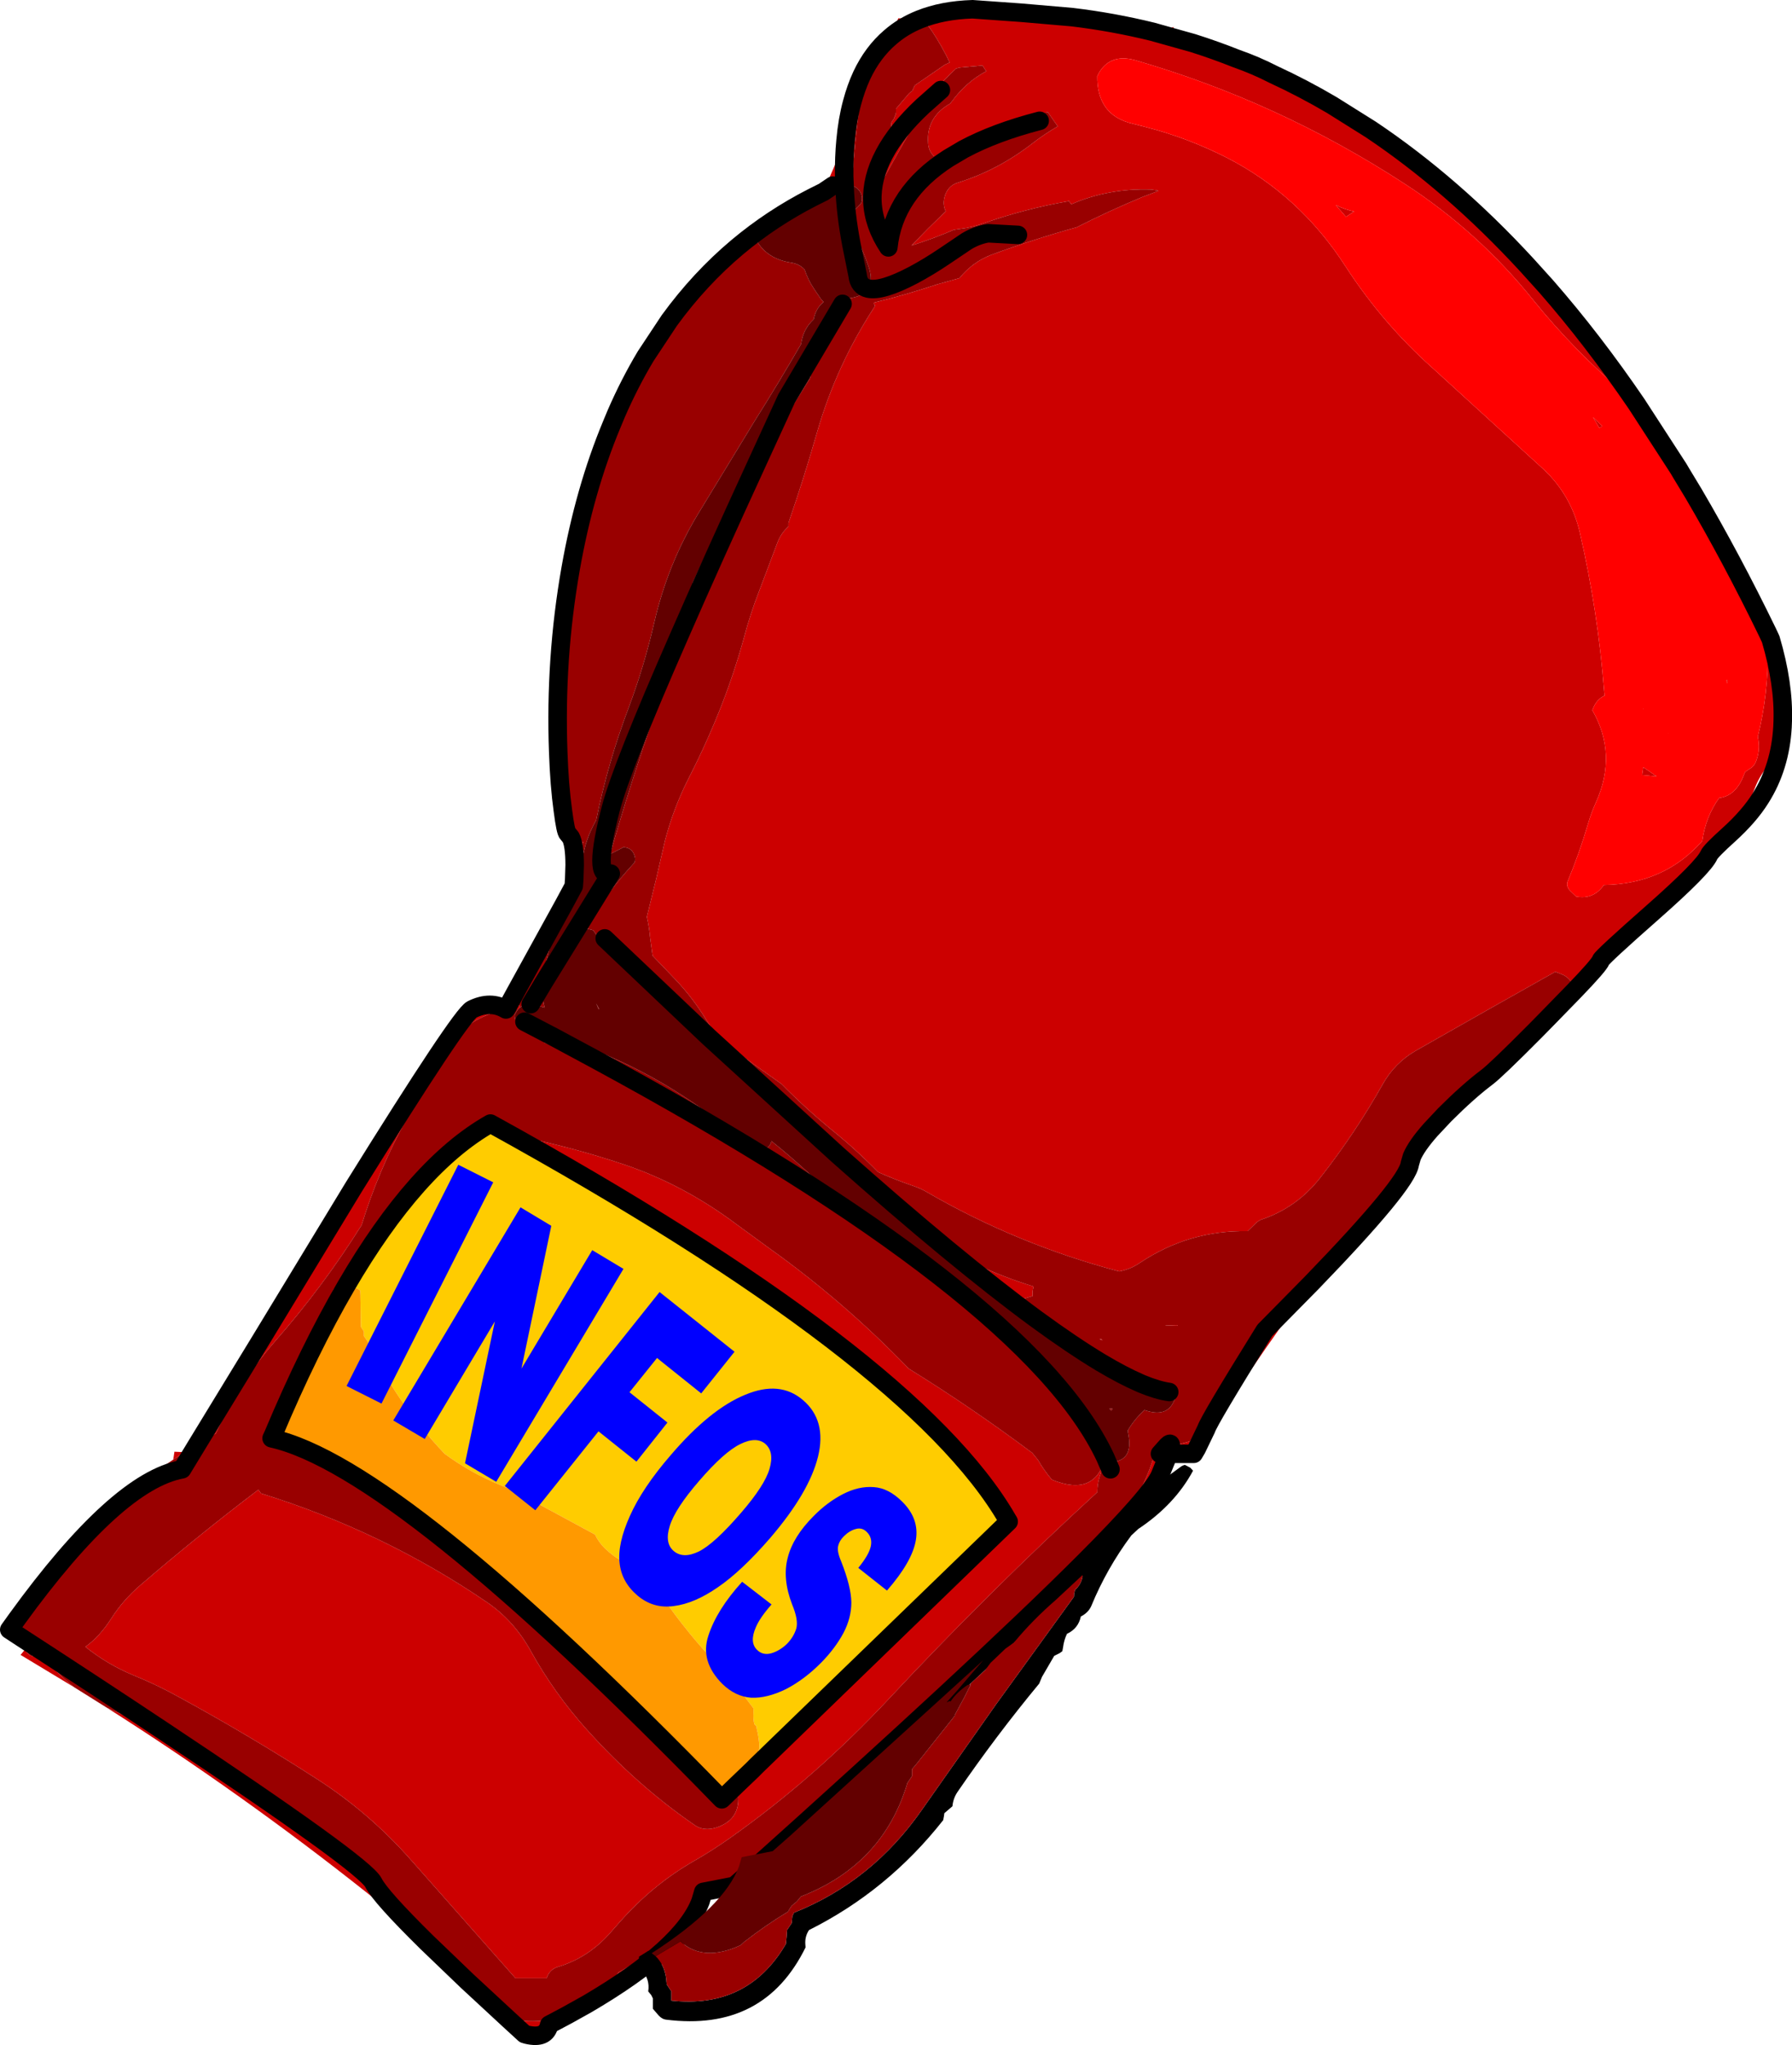
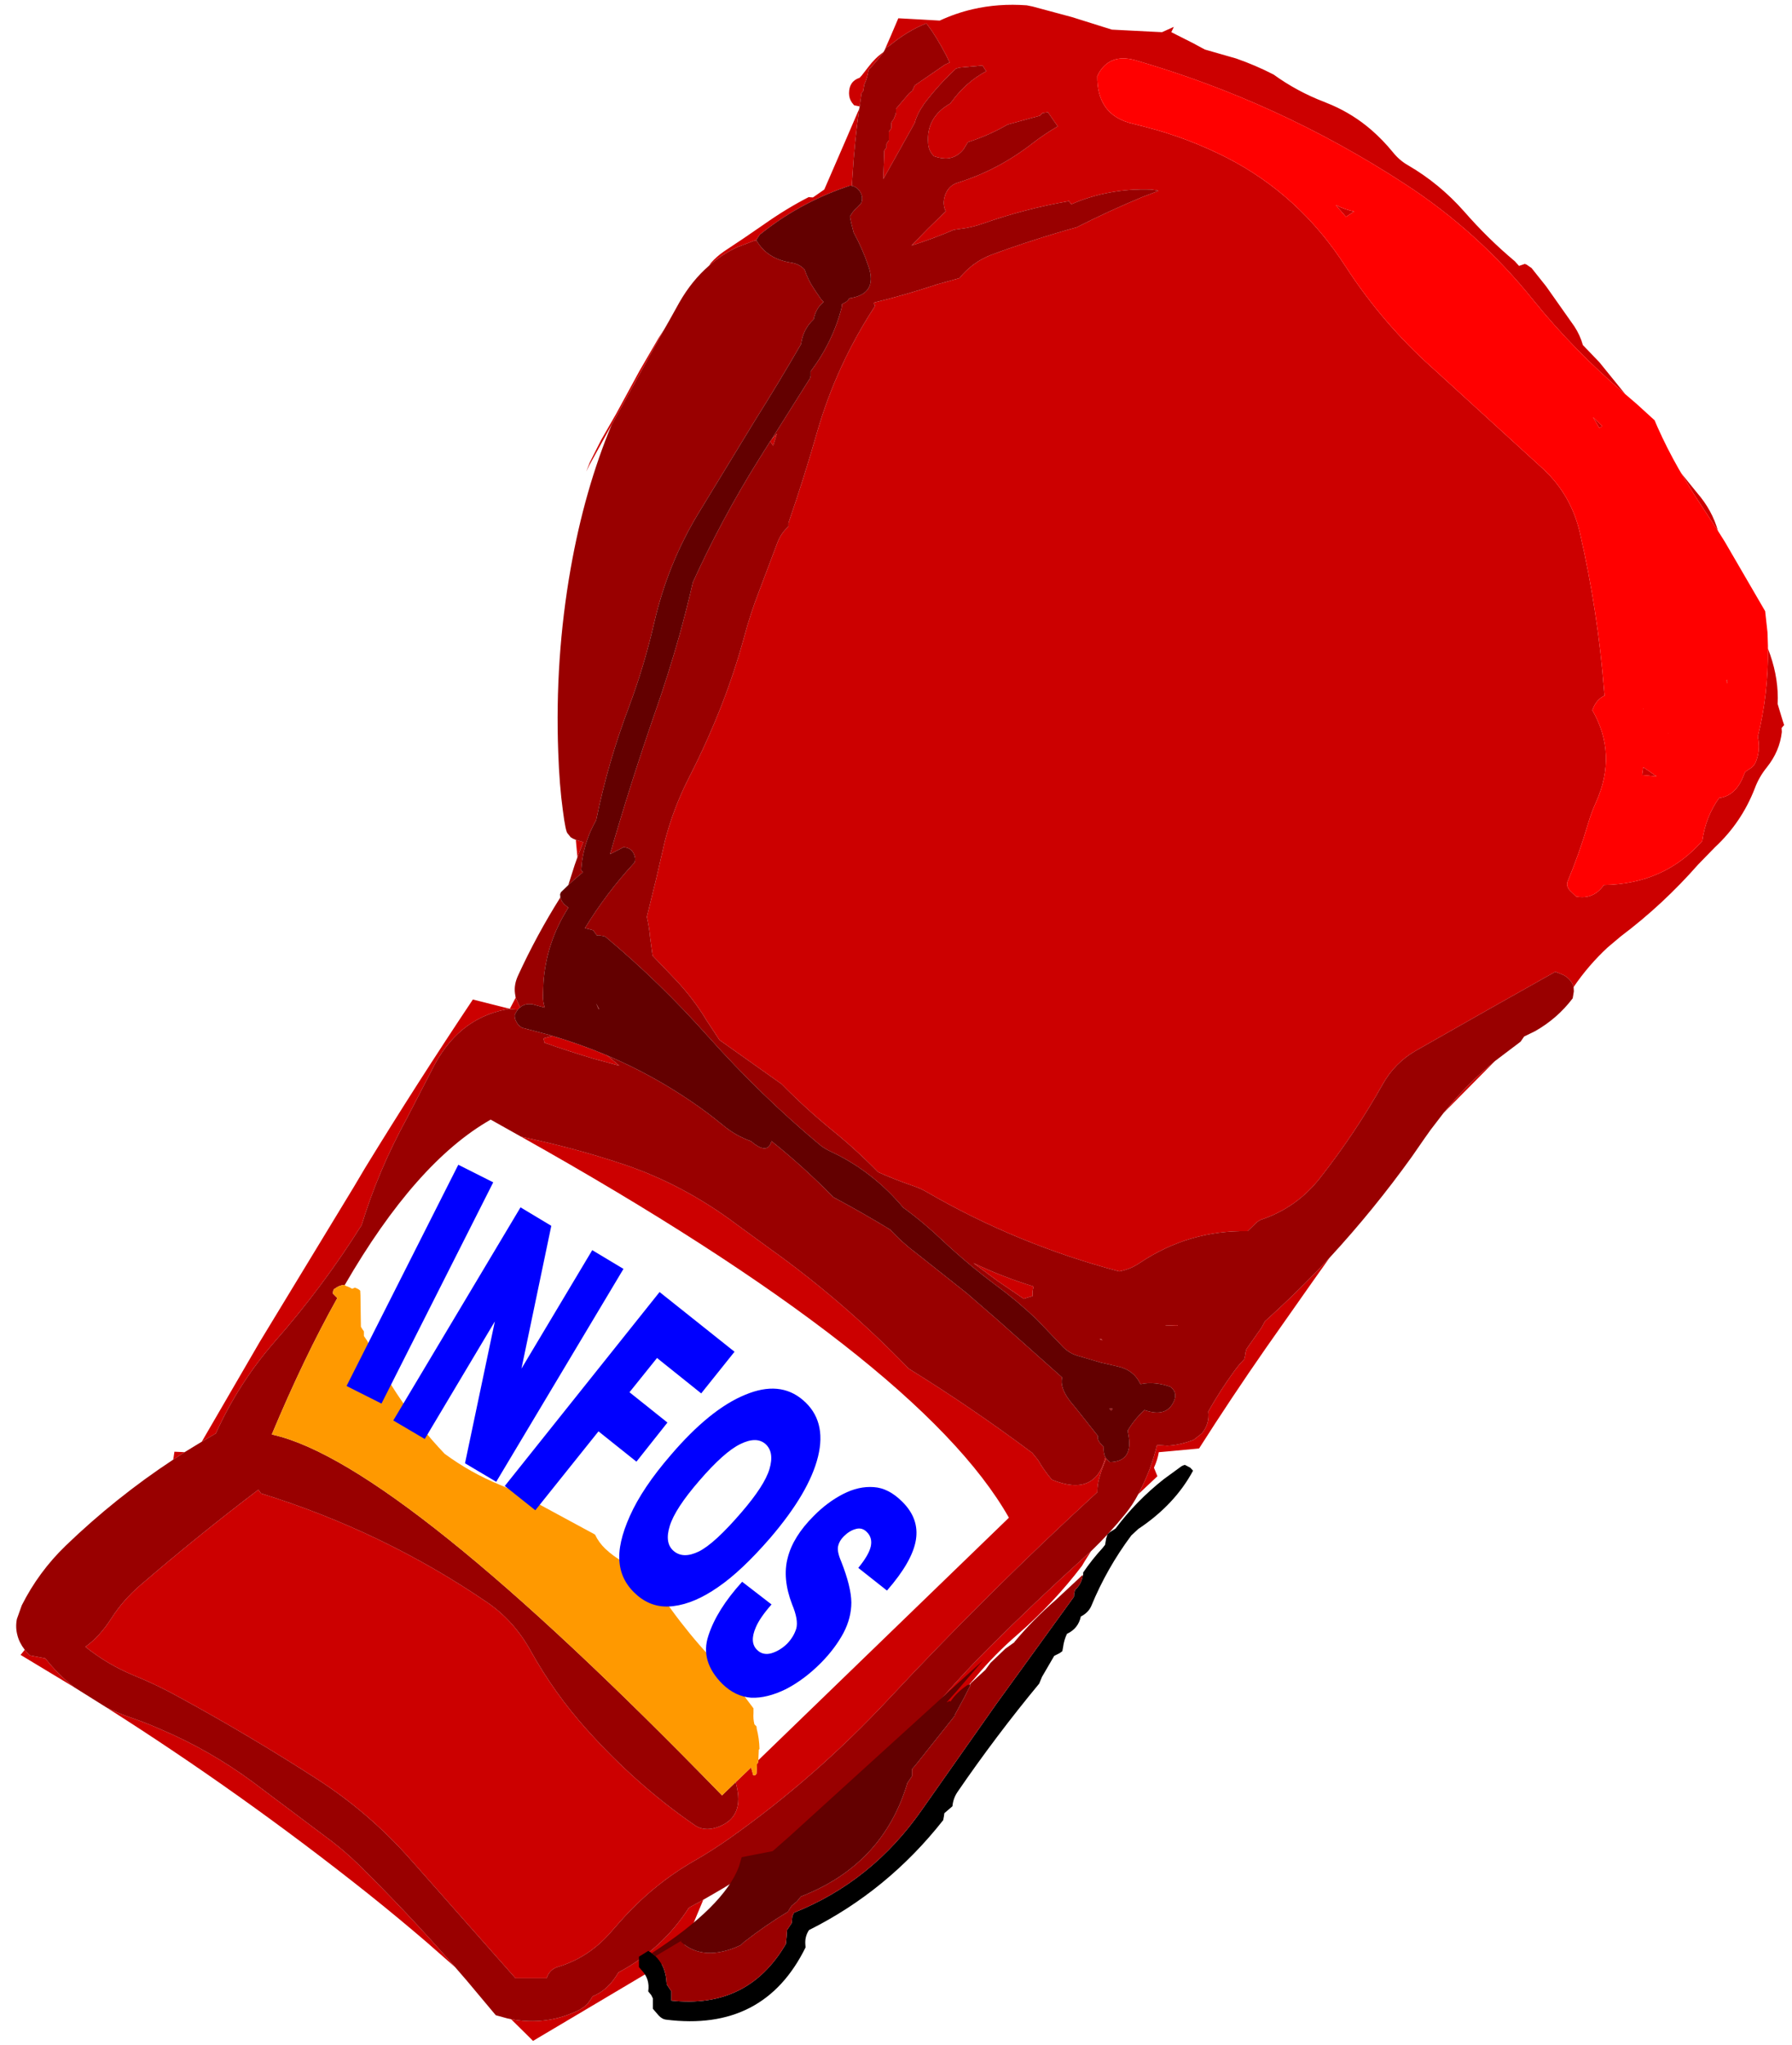
<svg xmlns="http://www.w3.org/2000/svg" height="441.85px" width="387.3px">
  <g transform="matrix(1.0, 0.0, 0.0, 1.0, 193.8, 221.0)">
    <path d="M-2.7 -187.7 L-2.7 -188.4 -2.5 -188.75 -2.2 -189.15 -2.2 -189.55 -2.2 -189.9 -2.0 -190.25 -1.7 -190.65 -1.7 -191.45 -1.7 -192.2 -1.7 -192.55 -1.4 -192.95 -1.15 -193.35 -1.15 -193.7 -1.15 -194.1 -1.15 -194.45 -1.0 -194.8 -0.65 -195.25 -0.4 -195.9 Q-0.1 -196.45 -0.15 -197.1 L-0.15 -197.5 2.65 -200.8 3.4 -201.4 3.55 -201.8 3.75 -202.2 3.9 -202.55 10.45 -207.05 11.45 -207.5 Q9.8 -211.0 7.55 -214.4 L6.4 -215.95 Q2.35 -214.35 -1.6 -211.1 L-2.2 -210.75 -2.7 -210.0 -1.4 -212.95 0.35 -217.05 4.95 -216.8 9.3 -216.55 Q12.75 -218.15 16.4 -219.0 22.0 -220.3 28.1 -219.85 L29.35 -219.6 37.9 -217.3 26.9 -218.25 16.4 -219.0 26.9 -218.25 37.9 -217.3 46.5 -214.6 55.25 -214.15 57.35 -214.05 59.9 -215.2 59.35 -214.05 64.0 -211.7 55.25 -214.15 64.0 -211.7 66.6 -210.3 73.4 -208.35 Q77.55 -206.9 81.45 -204.9 86.5 -201.25 92.35 -199.0 L94.05 -198.3 Q98.65 -196.3 102.5 -193.0 105.05 -190.8 107.25 -188.1 108.65 -186.35 110.5 -185.3 117.3 -181.35 122.65 -175.3 127.75 -169.45 133.6 -164.55 L134.5 -163.55 135.8 -164.0 135.8 -163.95 136.1 -163.85 137.2 -163.1 140.35 -159.15 146.45 -150.5 Q147.7 -148.6 148.3 -146.45 L151.9 -142.7 157.45 -135.85 Q146.4 -145.25 137.6 -156.15 125.7 -170.95 109.85 -181.25 82.45 -199.1 51.35 -208.05 46.15 -209.4 43.7 -205.25 L43.35 -204.55 Q43.3 -200.6 45.0 -198.05 46.9 -195.2 51.1 -194.25 L53.65 -193.6 Q63.0 -191.2 71.5 -186.85 87.1 -178.8 97.0 -163.45 105.05 -151.05 115.85 -141.45 L139.75 -119.65 Q145.8 -114.0 147.65 -105.9 151.55 -89.0 152.9 -71.6 L153.0 -70.7 Q151.5 -70.05 150.65 -68.3 L150.35 -67.55 Q155.8 -58.05 151.15 -47.7 150.1 -45.4 149.35 -42.8 147.5 -36.55 145.0 -30.55 144.65 -29.6 145.45 -28.65 L146.85 -27.3 Q150.6 -26.6 152.85 -29.8 165.95 -30.0 174.1 -39.3 174.85 -44.55 177.75 -48.6 181.45 -49.05 183.15 -53.7 L183.4 -54.25 184.6 -55.05 Q185.4 -55.55 185.8 -56.7 186.7 -59.2 186.1 -61.8 188.4 -71.0 188.3 -80.9 L188.8 -79.5 Q190.65 -74.15 190.4 -68.9 L191.5 -65.25 191.8 -64.35 191.45 -63.95 191.25 -63.7 191.3 -62.85 Q190.85 -58.7 188.05 -55.2 186.35 -53.1 185.45 -50.65 182.6 -43.3 176.85 -37.95 L173.2 -34.2 Q165.6 -25.55 156.5 -18.7 L153.65 -16.3 Q149.5 -12.45 146.3 -7.75 145.9 -9.3 144.2 -10.3 L142.35 -11.05 Q127.65 -2.8 112.3 5.95 107.65 8.6 105.05 13.25 99.15 23.75 91.55 33.45 86.45 39.95 78.8 42.5 78.25 42.7 77.65 43.25 L75.85 45.0 Q63.2 44.75 52.55 51.85 50.6 53.2 48.1 53.7 26.0 47.85 6.6 36.6 5.25 35.8 3.65 35.25 -0.3 33.9 -4.0 32.25 -8.65 27.5 -13.75 23.35 -19.65 18.55 -24.9 13.2 L-38.3 3.7 -41.1 -0.55 Q-44.0 -5.35 -47.95 -9.5 L-52.75 -14.5 -52.8 -14.8 -53.3 -18.5 Q-53.5 -20.75 -54.0 -22.9 L-52.0 -31.05 -50.1 -39.3 Q-48.25 -46.45 -44.85 -53.1 -40.8 -61.0 -37.65 -69.15 -34.95 -76.15 -32.95 -83.45 -31.6 -88.5 -29.75 -93.25 L-25.8 -103.7 Q-25.05 -105.75 -23.4 -107.25 L-23.4 -107.6 -23.4 -108.0 Q-20.0 -117.85 -17.2 -127.65 -13.05 -142.05 -4.8 -154.7 L-4.7 -155.0 -5.0 -155.6 Q1.8 -157.25 8.7 -159.55 L13.35 -160.85 13.55 -160.9 Q16.4 -164.4 20.45 -165.95 29.55 -169.3 38.9 -171.9 45.8 -175.4 53.0 -178.4 L56.55 -179.75 56.35 -179.85 54.95 -180.05 Q45.7 -180.35 37.7 -176.85 L37.25 -177.55 Q27.7 -175.9 18.5 -172.65 16.2 -171.85 13.75 -171.55 L12.35 -171.35 Q7.95 -169.45 3.2 -167.95 L6.7 -171.55 10.6 -175.35 Q9.95 -176.7 10.3 -178.25 10.9 -180.85 13.25 -181.55 21.9 -184.25 29.3 -190.0 31.95 -192.05 34.8 -193.7 L32.75 -196.65 32.7 -196.75 31.55 -196.6 31.2 -196.25 30.95 -196.0 24.0 -194.1 Q19.85 -191.7 15.4 -190.3 L14.45 -188.75 11.15 -186.8 14.45 -188.75 Q13.1 -187.05 11.15 -186.8 9.75 -186.65 8.05 -187.25 6.9 -188.4 6.8 -189.95 6.3 -195.65 11.6 -198.65 L11.85 -199.0 Q15.05 -203.35 19.35 -205.6 L18.55 -206.85 13.65 -206.4 12.85 -206.2 Q9.1 -202.75 5.95 -198.6 L5.6 -198.05 Q0.0 -192.8 -2.7 -187.7 0.0 -192.8 5.6 -198.05 4.4 -196.35 3.9 -194.45 L-2.9 -182.3 -2.7 -187.7 M-2.85 -209.75 Q-4.15 -207.95 -5.8 -206.2 L-6.1 -205.85 Q-6.3 -204.25 -7.0 -202.75 L-7.25 -201.3 -7.6 -200.9 -8.0 -198.0 -9.2 -198.25 -9.65 -198.8 Q-10.3 -199.7 -10.3 -200.85 -10.3 -203.45 -8.0 -204.2 L-7.55 -204.7 -6.15 -206.5 Q-4.7 -208.45 -2.85 -209.75 M-8.1 -197.5 Q-9.1 -190.4 -9.55 -183.1 L-9.7 -180.85 -10.1 -180.9 -11.25 -180.5 -11.35 -182.9 Q-11.4 -187.0 -11.05 -190.65 -11.4 -187.0 -11.35 -182.9 L-11.25 -180.5 Q-21.35 -176.95 -29.6 -170.3 L-30.35 -169.15 -30.3 -169.05 -30.65 -169.05 -34.45 -167.6 Q-27.0 -173.85 -18.2 -178.35 -27.0 -173.85 -34.45 -167.6 -37.8 -166.05 -40.55 -163.6 L-40.15 -164.2 Q-38.9 -165.6 -37.3 -166.7 -32.95 -169.55 -28.65 -172.55 -23.75 -176.0 -18.95 -178.45 L-18.95 -178.4 -18.2 -178.35 -18.1 -178.35 -17.8 -178.55 -15.65 -180.05 -11.05 -190.65 -8.1 -197.5 M-1.4 -212.95 Q1.35 -215.35 4.95 -216.8 1.35 -215.35 -1.4 -212.95 M169.6 -118.7 L173.0 -114.5 Q176.25 -110.75 177.5 -106.3 L174.0 -111.65 172.2 -114.4 169.45 -118.95 169.6 -118.7 172.2 -114.4 169.6 -118.7 M89.75 56.1 L79.8 70.25 Q72.35 80.95 65.35 91.95 L64.85 92.0 66.9 87.75 Q67.55 85.75 79.55 66.45 L89.75 56.1 79.55 66.45 Q67.55 85.75 66.9 87.75 L64.85 92.0 58.95 92.55 59.25 91.3 58.95 92.55 57.25 92.7 56.65 92.75 Q56.35 94.5 55.6 96.1 L56.35 97.95 52.2 101.85 52.35 101.55 Q55.05 96.4 56.25 91.2 L58.45 91.35 57.25 92.7 58.45 91.35 59.25 91.3 Q61.5 91.1 64.15 90.1 L65.95 88.7 Q67.65 86.65 67.35 83.95 69.85 79.5 72.8 75.45 73.8 74.0 75.1 72.7 L75.3 71.9 75.4 71.2 75.6 70.45 78.8 65.9 79.6 64.45 Q86.9 57.9 93.55 50.75 L89.75 56.1 M40.55 116.45 L40.05 117.3 Q33.9 125.4 26.0 132.25 21.15 136.45 17.15 141.25 11.3 148.25 4.2 153.9 L-0.55 157.55 7.65 148.4 10.4 145.2 Q29.3 127.7 40.55 116.45 29.3 127.7 10.4 145.2 15.15 139.75 20.2 134.75 29.95 125.05 40.55 115.45 L42.0 114.15 40.55 116.45 M-41.8 189.45 L-46.6 200.95 -78.6 219.95 -79.95 218.6 Q-75.75 219.6 -75.1 216.45 L-71.15 214.35 -75.1 216.45 Q-75.75 219.6 -79.95 218.6 L-83.35 215.25 Q-77.05 216.45 -71.15 214.35 L-69.2 213.55 Q-67.85 212.95 -66.85 211.95 L-65.9 210.65 -65.8 210.35 Q-62.35 209.0 -60.15 205.15 -50.7 200.15 -44.9 191.15 L-42.4 189.8 -41.8 189.45 M-101.55 198.65 Q-107.85 193.25 -114.3 188.1 -141.55 166.45 -170.8 147.9 -168.3 149.15 -165.5 150.1 -162.15 151.25 -158.9 152.7 -148.45 157.15 -139.1 164.05 L-121.85 177.0 Q-119.1 179.15 -116.55 181.6 -105.55 192.4 -95.4 204.05 L-101.55 198.65 Q-111.6 188.75 -113.1 185.75 -115.15 181.75 -158.9 152.7 -115.15 181.75 -113.1 185.75 -111.6 188.75 -101.55 198.65 M-177.75 143.55 L-189.35 136.55 -188.45 135.45 -187.4 136.65 -184.0 137.3 Q-181.25 140.8 -177.75 143.55 M-156.35 94.35 L-156.1 92.65 -153.9 92.75 -156.35 94.35 M-137.65 68.9 L-117.3 35.4 -114.9 31.35 Q-103.6 12.9 -91.6 -5.05 L-84.25 -3.2 -83.6 -3.05 -82.35 -5.45 -81.4 -3.35 -81.9 -2.85 -83.65 -2.95 -83.65 -3.05 -84.45 -2.9 -84.25 -3.2 -84.45 -2.9 Q-87.8 -4.9 -91.8 -2.9 -94.25 -1.65 -117.3 35.4 -94.25 -1.65 -91.8 -2.9 -87.8 -4.9 -84.45 -2.9 -95.1 -0.85 -100.55 10.35 L-105.85 20.6 Q-112.0 31.8 -115.65 43.7 -123.95 56.95 -134.4 68.85 -142.25 77.85 -147.15 88.7 L-150.2 90.5 -137.65 68.9 M-61.6 -129.25 L-66.4 -120.55 -67.1 -119.1 -66.35 -121.05 -63.9 -125.9 -60.6 -131.65 -55.6 -140.85 -51.5 -147.9 -50.15 -150.0 -61.6 -129.25 -60.6 -131.65 -61.6 -129.25 M136.1 -163.85 L140.35 -159.15 136.1 -163.85 M94.05 -198.3 L102.5 -193.0 94.05 -198.3 M97.1 -174.15 L94.9 -176.7 Q96.65 -175.8 98.85 -175.3 L97.1 -174.15 M152.5 -128.9 L151.85 -128.55 150.5 -130.85 152.5 -128.9 M161.35 -55.25 L164.25 -53.25 161.1 -53.55 161.35 -55.25 M161.35 -67.8 L161.35 -67.95 161.4 -67.75 161.35 -67.8 M191.5 -65.25 L191.45 -63.95 191.5 -65.25 M129.3 8.25 L118.2 19.45 Q123.2 13.25 129.3 8.25 M166.8 -62.55 L166.85 -62.55 166.85 -62.5 166.8 -62.55 M179.55 -74.1 L179.45 -73.3 179.35 -74.05 179.55 -74.1 M-7.55 -204.7 Q-8.8 -202.0 -9.65 -198.8 -8.8 -202.0 -7.55 -204.7 M-27.05 -126.05 L-25.9 -127.3 -26.7 -124.7 -27.35 -125.65 -27.05 -126.05 M45.3 94.15 L45.25 94.25 Q44.4 96.15 43.8 98.25 43.35 99.75 43.35 101.4 19.95 122.85 -1.7 146.05 -17.6 163.1 -36.15 176.2 -39.9 178.85 -44.1 181.25 -52.8 186.3 -59.75 194.15 L-62.0 196.7 Q-66.7 202.0 -73.2 203.95 -75.05 204.5 -75.65 206.4 L-82.4 206.4 -104.9 180.95 Q-113.95 170.65 -125.4 163.3 -140.0 153.9 -155.05 145.7 -159.8 143.05 -164.85 141.0 -170.55 138.65 -175.35 134.8 -172.3 132.65 -169.7 128.6 -167.2 124.7 -163.55 121.55 -151.0 110.75 -137.95 100.85 L-137.4 101.65 Q-111.0 109.85 -88.5 125.2 -82.75 129.15 -79.2 135.5 -74.05 144.8 -66.95 152.7 -56.15 164.75 -43.55 173.4 -41.65 174.65 -39.15 173.9 -33.1 172.05 -34.5 165.35 L-34.65 164.7 -31.3 161.5 -34.65 164.7 -34.8 164.05 -31.45 160.85 -31.3 161.5 -31.05 162.35 -31.0 162.55 Q-30.5 162.65 -30.3 162.2 L-30.2 160.4 24.2 107.75 23.9 107.25 24.2 107.75 -30.2 160.4 -30.2 160.3 -30.2 160.1 -30.1 160.0 -30.0 159.9 -29.9 159.3 23.9 107.25 24.25 106.9 Q5.0 72.9 -81.15 24.6 -69.85 26.95 -59.2 30.5 -46.15 34.85 -34.5 43.6 L-27.45 48.75 Q-11.4 60.2 2.6 74.7 16.05 83.0 29.3 92.9 L30.55 94.45 Q31.85 96.7 33.55 98.7 42.9 102.5 45.1 93.9 L45.25 94.25 45.1 93.9 45.1 93.85 45.3 94.15 M-13.8 -180.9 L-15.8 -179.55 -17.8 -178.55 -15.8 -179.55 -13.8 -180.9 M-69.35 -39.55 L-69.2 -39.5 -67.75 -39.05 -69.0 -35.8 -69.35 -39.55 M-62.55 7.05 L-59.95 9.25 -65.3 7.8 -74.5 2.85 -65.3 7.8 Q-70.85 6.15 -76.1 4.3 L-76.35 3.35 -74.5 2.85 -74.45 2.8 Q-68.35 4.6 -62.55 7.05 M-42.4 189.8 Q-46.2 199.85 -66.85 211.95 -46.2 199.85 -42.4 189.8 M29.4 59.0 L27.45 59.6 21.8 55.75 16.6 51.9 Q22.9 54.9 29.6 56.95 29.25 58.05 29.4 59.0 M58.05 65.45 L58.15 65.4 60.75 65.3 60.6 65.45 58.05 65.45 M43.85 68.35 L44.2 68.3 44.45 68.6 43.85 68.35" fill="#cc0000" fill-rule="evenodd" stroke="none" />
    <path d="M-2.7 -210.0 L-2.2 -210.75 -1.6 -211.1 Q2.35 -214.35 6.4 -215.95 L7.55 -214.4 Q9.8 -211.0 11.45 -207.5 L10.45 -207.05 3.9 -202.55 3.75 -202.2 3.55 -201.8 3.4 -201.4 2.65 -200.8 -0.15 -197.5 -0.15 -197.1 Q-0.1 -196.45 -0.4 -195.9 L-0.65 -195.25 -1.0 -194.8 -1.15 -194.45 -1.15 -194.1 -1.15 -193.7 -1.15 -193.35 -1.4 -192.95 -1.7 -192.55 -1.7 -192.2 -1.7 -191.45 -1.7 -190.65 -2.0 -190.25 -2.2 -189.9 -2.2 -189.55 -2.2 -189.15 -2.5 -188.75 -2.7 -188.4 -2.7 -187.7 Q-8.25 -177.25 -1.8 -167.55 -0.6 -179.25 11.15 -186.8 -0.6 -179.25 -1.8 -167.55 -8.25 -177.25 -2.7 -187.7 L-2.9 -182.3 3.9 -194.45 Q4.4 -196.35 5.6 -198.05 L5.95 -198.6 Q9.1 -202.75 12.85 -206.2 L13.65 -206.4 18.55 -206.85 19.35 -205.6 Q15.05 -203.35 11.85 -199.0 L11.6 -198.65 Q6.3 -195.65 6.8 -189.95 6.9 -188.4 8.05 -187.25 9.75 -186.65 11.15 -186.8 13.1 -187.05 14.45 -188.75 L15.4 -190.3 Q19.85 -191.7 24.0 -194.1 L30.95 -196.0 31.2 -196.25 31.55 -196.6 32.7 -196.75 32.75 -196.65 34.8 -193.7 Q31.95 -192.05 29.3 -190.0 21.9 -184.25 13.25 -181.55 10.9 -180.85 10.3 -178.25 9.95 -176.7 10.6 -175.35 L6.7 -171.55 3.2 -167.95 Q7.95 -169.45 12.35 -171.35 L13.75 -171.55 Q16.2 -171.85 18.5 -172.65 27.7 -175.9 37.25 -177.55 L37.7 -176.85 Q45.7 -180.35 54.95 -180.05 L56.35 -179.85 56.55 -179.75 53.0 -178.4 Q45.8 -175.4 38.9 -171.9 29.55 -169.3 20.45 -165.95 16.4 -164.4 13.55 -160.9 L13.35 -160.85 8.7 -159.55 Q1.8 -157.25 -5.0 -155.6 L-4.7 -155.0 -4.8 -154.7 Q-13.05 -142.05 -17.2 -127.65 -20.0 -117.85 -23.4 -108.0 L-23.4 -107.6 -23.4 -107.25 Q-25.05 -105.75 -25.8 -103.7 L-29.75 -93.25 Q-31.6 -88.5 -32.95 -83.45 -34.95 -76.15 -37.65 -69.15 -40.8 -61.0 -44.85 -53.1 -48.25 -46.45 -50.1 -39.3 L-52.0 -31.05 -54.0 -22.9 Q-53.5 -20.75 -53.3 -18.5 L-52.8 -14.8 -52.75 -14.5 -47.95 -9.5 Q-44.0 -5.35 -41.1 -0.55 L-38.3 3.7 -24.9 13.2 Q-19.65 18.55 -13.75 23.35 -8.65 27.5 -4.0 32.25 -0.3 33.9 3.65 35.25 5.25 35.8 6.6 36.6 26.0 47.85 48.1 53.7 50.6 53.2 52.55 51.85 63.2 44.75 75.85 45.0 L77.65 43.25 Q78.25 42.7 78.8 42.5 86.45 39.95 91.55 33.45 99.15 23.75 105.05 13.25 107.65 8.6 112.3 5.95 127.65 -2.8 142.35 -11.05 L144.2 -10.3 Q145.9 -9.3 146.3 -7.75 L146.35 -6.8 146.1 -5.3 Q142.75 -0.9 137.95 1.8 L140.6 -0.9 146.35 -6.8 140.6 -0.9 137.95 1.8 135.6 2.95 134.85 4.05 129.3 8.25 Q123.2 13.25 118.2 19.45 L115.4 23.1 114.05 25.0 111.35 28.9 Q112.35 26.55 115.4 23.1 112.35 26.55 111.35 28.9 103.1 40.4 93.55 50.75 86.9 57.9 79.6 64.45 L78.8 65.9 75.6 70.45 75.4 71.2 75.3 71.9 75.1 72.7 Q73.8 74.0 72.8 75.45 69.85 79.5 67.35 83.95 67.65 86.65 65.95 88.7 L64.15 90.1 Q61.5 91.1 59.25 91.3 59.25 90.55 58.45 91.35 L56.25 91.2 Q55.05 96.4 52.35 101.55 L52.2 101.85 Q51.0 104.15 49.4 106.1 46.0 110.3 42.0 114.15 L40.55 115.45 Q29.95 125.05 20.2 134.75 15.15 139.75 10.4 145.2 L7.65 148.4 -0.55 157.55 Q-14.6 172.1 -31.3 183.1 L-37.4 186.9 -40.15 188.5 -41.8 189.45 -42.4 189.8 -44.9 191.15 Q-50.7 200.15 -60.15 205.15 -62.35 209.0 -65.8 210.35 L-65.9 210.65 -66.85 211.95 -71.15 214.35 -66.85 211.95 Q-67.85 212.95 -69.2 213.55 L-71.15 214.35 Q-77.05 216.45 -83.35 215.25 L-84.1 215.1 -86.65 214.4 -92.85 207.0 -95.4 204.05 Q-105.55 192.4 -116.55 181.6 -119.1 179.15 -121.85 177.0 L-139.1 164.05 Q-148.45 157.15 -158.9 152.7 -172.5 143.65 -190.05 132.25 -172.5 143.65 -158.9 152.7 -162.15 151.25 -165.5 150.1 -168.3 149.15 -170.8 147.9 L-177.75 143.55 Q-181.25 140.8 -184.0 137.3 L-187.4 136.65 -188.45 135.45 Q-189.65 133.9 -190.05 132.25 -190.5 130.55 -190.15 128.8 L-189.1 125.85 Q-185.45 118.6 -179.6 112.95 -168.8 102.55 -156.35 94.35 L-153.9 92.75 -151.2 91.1 -150.2 90.5 -147.15 88.7 Q-142.25 77.85 -134.4 68.85 -123.95 56.95 -115.65 43.7 -112.0 31.8 -105.85 20.6 L-100.55 10.35 Q-95.1 -0.85 -84.45 -2.9 L-83.65 -3.05 -83.65 -2.95 -81.9 -2.85 -82.35 -2.15 -82.55 -1.7 Q-82.6 -0.95 -82.2 -0.25 -81.8 0.6 -80.95 1.05 L-74.9 2.65 -74.5 2.85 -74.9 2.65 -74.45 2.8 -74.5 2.85 -76.35 3.35 -76.1 4.3 Q-70.85 6.15 -65.3 7.8 L-59.95 9.25 -62.55 7.05 Q-53.15 11.05 -44.65 16.8 -41.0 19.25 -37.55 22.1 -34.8 24.4 -31.5 25.55 -27.9 28.65 -27.05 25.55 -20.05 31.15 -13.7 37.65 -7.5 40.95 -1.35 44.7 1.15 47.45 4.3 49.8 L15.15 58.4 22.0 64.35 35.75 76.6 Q35.2 78.75 37.45 81.7 L39.05 83.65 43.45 89.2 Q43.35 90.05 43.9 90.7 L44.75 91.65 Q44.65 92.7 45.0 93.65 L45.1 93.85 45.1 93.9 Q42.9 102.5 33.55 98.7 31.85 96.7 30.55 94.45 L29.3 92.9 Q16.05 83.0 2.6 74.7 -11.4 60.2 -27.45 48.75 L-34.5 43.6 Q-46.15 34.85 -59.2 30.5 -69.85 26.95 -81.15 24.6 L-87.75 20.9 Q-103.95 30.1 -119.3 56.65 L-119.4 56.65 -119.4 56.6 Q-120.5 56.7 -121.4 57.4 L-121.6 57.5 -121.8 57.9 -121.85 58.45 -121.8 58.55 -120.9 59.45 Q-128.1 72.3 -135.05 88.9 L-134.75 89.0 -135.1 89.75 Q-107.8 95.75 -37.8 167.75 L-34.65 164.7 -37.8 167.75 Q-107.8 95.75 -135.1 89.75 L-134.75 89.0 Q-107.4 95.25 -37.75 166.9 L-34.8 164.05 -34.65 164.7 -34.5 165.35 Q-33.1 172.05 -39.15 173.9 -41.65 174.65 -43.55 173.4 -56.15 164.75 -66.95 152.7 -74.05 144.8 -79.2 135.5 -82.75 129.15 -88.5 125.2 -111.0 109.85 -137.4 101.65 L-137.95 100.85 Q-151.0 110.75 -163.55 121.55 -167.2 124.7 -169.7 128.6 -172.3 132.65 -175.35 134.8 -170.55 138.65 -164.85 141.0 -159.8 143.05 -155.05 145.7 -140.0 153.9 -125.4 163.3 -113.95 170.65 -104.9 180.95 L-82.4 206.4 -75.65 206.4 Q-75.05 204.5 -73.2 203.95 -66.7 202.0 -62.0 196.7 L-59.75 194.15 Q-52.8 186.3 -44.1 181.25 -39.9 178.85 -36.15 176.2 -17.6 163.1 -1.7 146.05 19.95 122.85 43.35 101.4 43.35 99.75 43.8 98.25 44.4 96.15 45.25 94.25 L45.3 94.15 46.05 94.9 Q51.35 94.8 50.0 88.55 L49.95 88.05 Q51.4 85.6 53.55 83.65 58.4 85.35 59.95 81.65 60.75 79.8 59.1 78.6 55.7 77.45 53.0 78.0 L52.55 77.8 53.0 78.0 52.7 78.05 52.55 77.8 Q51.15 74.95 47.65 74.2 L44.15 73.4 Q38.0 69.7 30.2 64.0 38.0 69.7 44.15 73.4 L39.05 71.9 Q37.05 71.3 35.6 69.65 L30.2 64.0 Q26.05 60.05 21.35 56.6 15.45 52.2 10.0 47.1 5.8 43.1 1.4 39.9 -4.6 32.75 -12.7 28.55 L-40.7 3.0 -12.7 28.55 -14.65 27.6 Q-15.8 27.05 -16.85 26.15 -29.4 15.65 -40.7 3.0 L-40.8 2.9 Q-51.1 -8.7 -63.0 -18.65 L-63.3 -18.75 -64.25 -18.9 -64.3 -18.95 -64.8 -18.9 -65.6 -20.0 -65.9 -20.1 -66.9 -20.35 -67.4 -20.45 Q-62.75 -28.05 -56.8 -34.5 -56.45 -34.9 -56.55 -35.65 -56.95 -37.85 -59.05 -37.95 L-61.95 -36.45 Q-57.5 -51.9 -52.2 -67.15 -49.35 -75.3 -47.0 -83.6 -40.05 -99.55 -29.95 -121.5 -40.05 -99.55 -47.0 -83.6 -45.4 -89.35 -44.05 -95.2 -37.9 -108.75 -29.95 -121.5 L-27.35 -125.65 -26.7 -124.7 -25.9 -127.3 -27.05 -126.05 -26.5 -126.95 -18.75 -139.25 -18.6 -139.75 -18.6 -140.25 -18.6 -140.75 Q-13.8 -147.15 -11.9 -154.55 L-11.85 -155.1 -11.7 -155.35 -11.85 -155.1 -11.85 -155.25 -11.7 -155.35 -10.9 -155.8 Q-10.5 -156.1 -10.25 -156.55 -7.2 -157.0 -6.15 -158.65 -5.05 -160.4 -6.1 -163.45 -7.4 -167.3 -9.3 -170.75 L-9.8 -172.7 -10.1 -174.2 Q-9.55 -175.35 -8.5 -176.2 L-7.65 -177.15 Q-7.2 -178.4 -7.9 -179.55 -8.6 -180.65 -9.7 -180.85 L-9.55 -183.1 Q-9.1 -190.4 -8.1 -197.5 L-8.0 -198.0 -7.6 -200.9 -7.25 -201.3 -7.0 -202.75 Q-6.3 -204.25 -6.1 -205.85 L-5.8 -206.2 Q-4.15 -207.95 -2.85 -209.75 L-2.7 -210.0 M26.2 -170.25 L19.75 -170.6 Q17.45 -170.25 15.15 -168.9 L10.4 -165.7 Q6.85 -163.3 3.55 -161.55 -3.2 -158.0 -6.15 -158.65 -3.2 -158.0 3.55 -161.55 6.85 -163.3 10.4 -165.7 L15.15 -168.9 Q17.45 -170.25 19.75 -170.6 L26.2 -170.25 M-82.5 -6.4 Q-82.75 -8.3 -81.8 -10.3 -77.8 -19.0 -72.7 -27.1 L-72.4 -26.35 -71.9 -25.65 -70.95 -24.9 Q-75.75 -17.4 -76.35 -8.65 L-76.45 -5.8 Q-76.45 -4.45 -76.05 -3.3 L-78.65 -4.0 -79.1 -4.05 Q-80.45 -4.15 -81.4 -3.35 L-82.35 -5.45 -82.5 -6.4 -71.9 -25.65 -82.5 -6.4 M-70.95 -29.8 L-70.95 -29.85 -69.6 -34.1 -69.0 -35.8 -67.75 -39.05 -69.2 -39.5 -69.35 -39.55 Q-69.95 -39.75 -70.45 -40.1 L-71.1 -40.9 Q-71.55 -41.2 -72.15 -45.9 -72.9 -51.3 -73.15 -58.45 -73.9 -78.7 -70.45 -98.25 -67.45 -115.2 -61.6 -129.25 L-50.15 -150.0 -49.15 -151.75 -46.95 -155.7 Q-44.25 -160.4 -40.55 -163.6 -37.8 -166.05 -34.45 -167.6 L-30.65 -169.05 -30.3 -169.05 Q-28.0 -165.05 -22.8 -164.25 -21.05 -164.0 -19.9 -162.75 -19.2 -160.6 -17.9 -158.65 L-16.45 -156.5 -15.8 -155.75 Q-17.3 -154.55 -17.85 -152.45 L-17.95 -152.0 Q-19.9 -150.2 -20.5 -147.6 L-20.7 -146.6 Q-25.5 -138.3 -30.6 -130.2 L-43.0 -109.85 Q-49.5 -99.05 -52.4 -86.5 -54.55 -77.15 -57.85 -68.3 -62.4 -56.3 -64.95 -43.8 -67.3 -39.7 -68.0 -35.0 L-68.2 -33.0 -67.8 -32.55 -68.7 -31.8 -69.7 -30.95 -69.6 -34.1 -69.7 -30.95 -70.95 -29.8 M9.55 -201.55 L5.6 -198.05 9.55 -201.55 M30.9 -194.9 Q21.25 -192.4 14.45 -188.75 21.25 -192.4 30.9 -194.9 M46.2 96.45 L45.25 94.25 46.2 96.45 M-34.45 -167.6 Q-42.6 -160.75 -49.15 -151.75 -42.6 -160.75 -34.45 -167.6 M-79.1 -4.05 L-76.35 -8.65 -79.1 -4.05 M-64.95 -4.2 L-64.3 -3.0 -64.45 -3.0 -64.95 -4.2 M45.1 93.9 Q28.55 58.6 -65.3 7.8 28.55 58.6 45.1 93.9 M-190.15 128.8 Q-168.55 99.0 -154.45 96.45 L-151.2 91.1 -154.45 96.45 Q-168.55 99.0 -190.15 128.8 M-84.1 215.1 L-92.85 207.0 -84.1 215.1 M-37.4 186.9 L-41.8 187.75 -42.4 189.8 -41.8 187.75 -37.4 186.9 M10.4 145.2 Q-7.15 161.45 -31.3 183.1 -7.15 161.45 10.4 145.2 M29.4 59.0 Q29.25 58.05 29.6 56.95 22.9 54.9 16.6 51.9 L21.8 55.75 27.45 59.6 29.4 59.0 M43.85 68.35 L44.45 68.6 44.2 68.3 43.85 68.35 M58.05 65.45 L60.6 65.45 60.75 65.3 58.15 65.4 58.05 65.45 M46.4 83.8 L45.95 83.3 46.65 83.35 46.4 83.8 M58.45 91.35 Q59.25 90.55 59.25 91.3 L58.45 91.35" fill="#990000" fill-rule="evenodd" stroke="none" />
    <path d="M159.9 -133.75 L163.8 -130.2 164.4 -128.8 Q166.45 -124.2 168.95 -119.8 L169.45 -118.95 172.2 -114.4 Q180.45 -100.35 188.2 -84.4 180.45 -100.35 172.2 -114.4 L174.0 -111.65 177.5 -106.3 178.95 -104.0 187.7 -88.95 188.2 -84.4 188.3 -81.55 188.3 -80.9 Q188.4 -71.0 186.1 -61.8 186.7 -59.2 185.8 -56.7 185.4 -55.55 184.6 -55.05 L183.4 -54.25 183.15 -53.7 Q181.45 -49.05 177.75 -48.6 174.85 -44.55 174.1 -39.3 165.95 -30.0 152.85 -29.8 150.6 -26.6 146.85 -27.3 L145.45 -28.65 Q144.65 -29.6 145.0 -30.55 147.5 -36.55 149.35 -42.8 150.1 -45.4 151.15 -47.7 155.8 -58.05 150.35 -67.55 L150.65 -68.3 Q151.5 -70.05 153.0 -70.7 L152.9 -71.6 Q151.55 -89.0 147.65 -105.9 145.8 -114.0 139.75 -119.65 L115.85 -141.45 Q105.05 -151.05 97.0 -163.45 87.1 -178.8 71.5 -186.85 63.0 -191.2 53.65 -193.6 L51.1 -194.25 Q46.9 -195.2 45.0 -198.05 43.3 -200.6 43.35 -204.55 L43.7 -205.25 Q46.15 -209.4 51.35 -208.05 82.45 -199.1 109.85 -181.25 125.7 -170.95 137.6 -156.15 146.4 -145.25 157.45 -135.85 L158.5 -134.95 159.9 -133.75 168.95 -119.8 159.9 -133.75 M152.5 -128.9 L150.5 -130.85 151.85 -128.55 152.5 -128.9 M97.1 -174.15 L98.85 -175.3 Q96.65 -175.8 94.9 -176.7 L97.1 -174.15 M161.35 -67.8 L161.4 -67.75 161.35 -67.95 161.35 -67.8 M161.35 -55.25 L161.1 -53.55 164.25 -53.25 161.35 -55.25 M179.55 -74.1 L179.35 -74.05 179.45 -73.3 179.55 -74.1 M166.8 -62.55 L166.85 -62.5 166.85 -62.55 166.8 -62.55" fill="#ff0000" fill-rule="evenodd" stroke="none" />
    <path d="M-9.7 -180.85 Q-8.6 -180.65 -7.9 -179.55 -7.2 -178.4 -7.65 -177.15 L-8.5 -176.2 Q-9.55 -175.35 -10.1 -174.2 L-9.8 -172.7 -9.3 -170.75 Q-7.4 -167.3 -6.1 -163.45 -5.05 -160.4 -6.15 -158.65 -8.2 -159.1 -8.45 -161.55 L-9.8 -168.25 Q-11.05 -174.85 -11.25 -180.5 -11.05 -174.85 -9.8 -168.25 L-8.45 -161.55 Q-8.2 -159.1 -6.15 -158.65 -7.2 -157.0 -10.25 -156.55 -10.5 -156.1 -10.9 -155.8 L-11.7 -155.35 -11.85 -155.25 -11.85 -155.1 -11.9 -154.55 Q-13.8 -147.15 -18.6 -140.75 L-18.6 -140.25 -18.6 -139.75 -18.75 -139.25 -26.5 -126.95 -27.05 -126.05 -27.35 -125.65 -29.95 -121.5 -23.8 -134.9 -11.85 -155.1 -23.8 -134.9 -29.95 -121.5 Q-37.9 -108.75 -44.05 -95.2 -45.4 -89.35 -47.0 -83.6 -49.35 -75.3 -52.2 -67.15 -57.5 -51.9 -61.95 -36.45 L-59.05 -37.95 Q-56.95 -37.85 -56.55 -35.65 -56.45 -34.9 -56.8 -34.5 -62.75 -28.05 -67.4 -20.45 L-66.9 -20.35 -65.9 -20.1 -65.6 -20.0 -64.8 -18.9 -64.3 -18.95 -64.25 -18.9 -63.3 -18.75 -63.0 -18.65 Q-51.1 -8.7 -40.8 2.9 L-40.7 3.0 Q-29.4 15.65 -16.85 26.15 -15.8 27.05 -14.65 27.6 L-12.7 28.55 Q-4.6 32.75 1.4 39.9 5.8 43.1 10.0 47.1 15.45 52.2 21.35 56.6 26.05 60.05 30.2 64.0 L35.6 69.65 Q37.05 71.3 39.05 71.9 L44.15 73.4 47.65 74.2 Q51.15 74.95 52.55 77.8 L52.7 78.05 53.0 78.0 Q55.7 77.45 59.1 78.6 60.75 79.8 59.95 81.65 58.4 85.35 53.55 83.65 51.4 85.6 49.95 88.05 L50.0 88.55 Q51.35 94.8 46.05 94.9 L45.3 94.15 45.1 93.85 45.0 93.65 Q44.65 92.7 44.75 91.65 L43.9 90.7 Q43.35 90.05 43.45 89.2 L39.05 83.65 37.45 81.7 Q35.2 78.75 35.75 76.6 L22.0 64.35 15.15 58.4 4.3 49.8 Q1.15 47.45 -1.35 44.7 -7.5 40.95 -13.7 37.65 -20.05 31.15 -27.05 25.55 -27.9 28.65 -31.5 25.55 -34.8 24.4 -37.55 22.1 -41.0 19.25 -44.65 16.8 -53.15 11.05 -62.55 7.05 -68.35 4.6 -74.45 2.8 L-74.9 2.65 -80.95 1.05 Q-81.8 0.6 -82.2 -0.25 -82.6 -0.95 -82.55 -1.7 L-82.35 -2.15 -81.9 -2.85 -81.4 -3.35 Q-80.45 -4.15 -79.1 -4.05 L-78.65 -4.0 -76.05 -3.3 Q-76.45 -4.45 -76.45 -5.8 L-76.35 -8.65 -61.8 -32.25 Q-65.8 -30.9 -61.8 -46.25 -59.5 -55.15 -47.0 -83.6 -59.5 -55.15 -61.8 -46.25 -65.8 -30.9 -61.8 -32.25 L-76.35 -8.65 Q-75.75 -17.4 -70.95 -24.9 L-71.9 -25.65 -72.4 -26.35 -72.7 -27.1 -72.75 -27.8 -72.55 -28.25 -70.95 -29.8 -69.7 -30.95 -68.7 -31.8 -67.8 -32.55 -68.2 -33.0 -68.0 -35.0 Q-67.3 -39.7 -64.95 -43.8 -62.4 -56.3 -57.85 -68.3 -54.55 -77.15 -52.4 -86.5 -49.5 -99.05 -43.0 -109.85 L-30.6 -130.2 Q-25.5 -138.3 -20.7 -146.6 L-20.5 -147.6 Q-19.9 -150.2 -17.95 -152.0 L-17.85 -152.45 Q-17.3 -154.55 -15.8 -155.75 L-16.45 -156.5 -17.9 -158.65 Q-19.2 -160.6 -19.9 -162.75 -21.05 -164.0 -22.8 -164.25 -28.0 -165.05 -30.3 -169.05 L-30.35 -169.15 -29.6 -170.3 Q-21.35 -176.95 -11.25 -180.5 L-10.1 -180.9 -9.7 -180.85 M-80.45 -0.25 L-74.9 2.65 -80.45 -0.25 M-71.9 -25.65 L-69.8 -29.55 -69.7 -30.95 -69.8 -29.55 -71.9 -25.65 M-64.95 -4.2 L-64.45 -3.0 -64.3 -3.0 -64.95 -4.2 M-12.7 28.55 Q12.9 51.3 30.2 64.0 12.9 51.3 -12.7 28.55 M58.9 79.75 Q56.4 79.4 53.0 78.0 56.4 79.4 58.9 79.75 M46.4 83.8 L46.65 83.35 45.95 83.3 46.4 83.8 M-63.1 -18.25 L-40.8 2.9 -63.1 -18.25 M52.55 77.8 Q48.85 76.2 44.15 73.4 48.85 76.2 52.55 77.8" fill="#630000" fill-rule="evenodd" stroke="none" />
-     <path d="M-81.15 24.6 Q5.0 72.9 24.25 106.9 L23.9 107.25 Q3.55 72.1 -87.8 21.75 -103.85 30.85 -119.0 56.85 -103.85 30.85 -87.8 21.75 3.55 72.1 23.9 107.25 L-29.9 159.3 -29.8 157.0 -29.65 156.9 Q-29.7 154.65 -30.25 152.5 L-30.3 152.0 -30.75 151.55 Q-31.05 150.35 -30.95 149.1 L-30.95 148.1 -33.55 144.65 -33.55 144.2 -33.55 143.7 Q-43.15 134.95 -50.55 124.15 -53.95 119.25 -59.1 116.45 -61.2 115.3 -63.0 113.6 -64.4 112.25 -65.2 110.55 L-79.8 102.65 Q-82.7 101.05 -85.8 99.8 -92.2 97.15 -97.7 93.1 -108.15 82.1 -114.45 68.65 L-114.5 68.6 -114.85 68.1 -115.15 67.65 -115.15 67.15 -115.15 66.65 -115.5 66.15 -115.8 65.65 -115.9 58.8 -115.95 57.85 Q-116.2 57.6 -116.5 57.45 L-117.1 57.2 -117.7 57.45 Q-118.15 57.15 -118.7 56.95 L-119.0 56.85 -119.05 56.85 -119.15 56.75 -119.2 56.7 -119.3 56.65 Q-103.95 30.1 -87.75 20.9 L-81.15 24.6" fill="#ffcc00" fill-rule="evenodd" stroke="none" />
    <path d="M-30.2 160.4 L-30.3 162.2 Q-30.5 162.65 -31.0 162.55 L-31.05 162.35 -31.3 161.5 -30.2 160.4 -31.3 161.5 -31.45 160.85 -34.8 164.05 -37.75 166.9 Q-107.4 95.25 -134.75 89.0 L-135.05 88.9 Q-128.1 72.3 -120.9 59.45 L-121.8 58.55 -121.85 58.45 -121.8 57.9 -121.6 57.5 -121.4 57.4 Q-120.5 56.7 -119.4 56.6 L-119.4 56.65 -119.3 56.65 -119.2 56.7 -119.15 56.75 -119.05 56.85 -119.0 56.85 Q-127.0 70.55 -134.75 89.0 -127.0 70.55 -119.0 56.85 L-118.7 56.95 Q-118.15 57.15 -117.7 57.45 L-117.1 57.2 -116.5 57.45 Q-116.2 57.6 -115.95 57.85 L-115.9 58.8 -115.8 65.65 -115.5 66.15 -115.15 66.65 -115.15 67.15 -115.15 67.65 -114.85 68.1 -114.5 68.6 -114.45 68.65 Q-108.15 82.1 -97.7 93.1 -92.2 97.15 -85.8 99.8 -82.7 101.05 -79.8 102.65 L-65.2 110.55 Q-64.4 112.25 -63.0 113.6 -61.2 115.3 -59.1 116.45 -53.95 119.25 -50.55 124.15 -43.15 134.95 -33.55 143.7 L-33.55 144.2 -33.55 144.65 -30.95 148.1 -30.95 149.1 Q-31.05 150.35 -30.75 151.55 L-30.3 152.0 -30.25 152.5 Q-29.7 154.65 -29.65 156.9 L-29.8 157.0 -29.9 159.3 -30.0 159.9 -30.1 160.0 -30.2 160.1 -30.2 160.3 -30.2 160.4" fill="#ff9900" fill-rule="evenodd" stroke="none" />
-     <path d="M-6.15 -158.65 Q-3.2 -158.0 3.55 -161.55 6.85 -163.3 10.4 -165.7 L15.15 -168.9 Q17.45 -170.25 19.75 -170.6 L26.2 -170.25 M4.95 -216.8 Q1.35 -215.35 -1.4 -212.95 -5.2 -209.7 -7.55 -204.7 -8.8 -202.0 -9.65 -198.8 -10.65 -195.1 -11.05 -190.65 -11.4 -187.0 -11.35 -182.9 L-11.25 -180.5 Q-11.05 -174.85 -9.8 -168.25 L-8.45 -161.55 Q-8.2 -159.1 -6.15 -158.65 M4.95 -216.8 Q9.9 -218.8 16.4 -219.0 L26.9 -218.25 37.9 -217.3 Q46.7 -216.25 55.25 -214.15 L64.0 -211.7 Q68.75 -210.2 73.4 -208.35 77.55 -206.9 81.45 -204.9 87.85 -201.95 94.05 -198.3 L102.5 -193.0 Q120.1 -181.2 136.1 -163.85 L140.35 -159.15 Q150.45 -147.6 159.9 -133.75 L168.95 -119.8 169.6 -118.7 172.2 -114.4 Q180.45 -100.35 188.2 -84.4 L188.9 -82.9 Q191.75 -73.25 191.5 -65.25 L191.45 -63.95 Q190.95 -55.25 186.7 -48.55 184.3 -44.7 179.9 -40.7 175.9 -37.1 175.55 -36.25 174.4 -33.6 163.4 -23.9 152.45 -14.25 152.2 -13.55 151.9 -12.55 146.35 -6.8 L140.6 -0.9 137.95 1.8 Q129.55 10.25 127.55 11.75 123.5 14.8 118.45 19.85 L115.4 23.1 Q112.35 26.55 111.35 28.9 L110.9 30.45 Q110.35 34.8 89.75 56.1 L79.55 66.45 Q67.55 85.75 66.9 87.75 L64.85 92.0 64.2 93.1 58.8 93.1 56.9 97.75 Q55.05 101.95 40.55 116.45 29.3 127.7 10.4 145.2 -7.15 161.45 -31.3 183.1 L-35.1 186.45 -37.4 186.9 -41.8 187.75 -42.4 189.8 Q-46.2 199.85 -66.85 211.95 L-71.15 214.35 -75.1 216.45 Q-75.75 219.6 -79.95 218.6 L-80.45 218.45 -84.1 215.1 -92.85 207.0 -101.55 198.65 Q-111.6 188.75 -113.1 185.75 -115.15 181.75 -158.9 152.7 -172.5 143.65 -190.05 132.25 L-191.8 131.1 -190.15 128.8 Q-168.55 99.0 -154.45 96.45 L-151.2 91.1 -137.65 68.9 -117.3 35.4 Q-94.25 -1.65 -91.8 -2.9 -87.8 -4.9 -84.45 -2.9 L-84.25 -3.2 -82.5 -6.4 -71.9 -25.65 -69.8 -29.55 -69.7 -30.95 -69.6 -34.1 Q-69.6 -38.5 -70.45 -40.1 L-71.1 -40.9 Q-71.55 -41.2 -72.15 -45.9 -72.9 -51.3 -73.15 -58.45 -73.9 -78.7 -70.45 -98.25 -67.45 -115.2 -61.6 -129.25 L-60.6 -131.65 Q-57.75 -138.2 -54.25 -144.05 L-49.15 -151.75 Q-42.6 -160.75 -34.45 -167.6 -27.0 -173.85 -18.2 -178.35 L-17.8 -178.55 -15.8 -179.55 -13.8 -180.9 M5.6 -198.05 L9.55 -201.55 M14.45 -188.75 Q21.25 -192.4 30.9 -194.9 M11.15 -186.8 L14.45 -188.75 M11.15 -186.8 Q-0.6 -179.25 -1.8 -167.55 -8.25 -177.25 -2.7 -187.7 0.0 -192.8 5.6 -198.05 M58.95 92.55 L58.8 93.1 56.9 93.1 57.25 92.7 58.45 91.35 Q59.25 90.55 59.25 91.3 L58.95 92.55 M-11.7 -155.35 L-11.85 -155.1 -23.8 -134.9 -29.95 -121.5 Q-40.05 -99.55 -47.0 -83.6 -59.5 -55.15 -61.8 -46.25 -65.8 -30.9 -61.8 -32.25 L-76.35 -8.65 -79.1 -4.05 M-40.8 2.9 L-40.7 3.0 -12.7 28.55 Q12.9 51.3 30.2 64.0 38.0 69.7 44.15 73.4 48.85 76.2 52.55 77.8 L53.0 78.0 Q56.4 79.4 58.9 79.75 M45.25 94.25 L46.2 96.45 M-74.9 2.65 L-80.45 -0.25 M-65.3 7.8 Q28.55 58.6 45.1 93.9 L45.25 94.25 M23.9 107.25 L24.2 107.75 -30.2 160.4 -31.3 161.5 -34.65 164.7 -37.8 167.75 Q-107.8 95.75 -135.1 89.75 L-134.75 89.0 Q-127.0 70.55 -119.0 56.85 -103.85 30.85 -87.8 21.75 3.55 72.1 23.9 107.25 M-74.5 2.85 L-65.3 7.8 M-74.5 2.85 L-74.9 2.65 M-40.8 2.9 L-63.1 -18.25" fill="none" stroke="#000000" stroke-linecap="round" stroke-linejoin="round" stroke-width="4.0" />
    <path d="M40.2 119.45 L40.25 119.35 40.3 119.15 40.3 118.75 Q42.2 115.95 44.5 113.45 L45.05 112.75 45.05 112.7 45.3 111.25 45.35 111.2 45.55 110.5 46.05 110.05 47.3 109.25 Q51.75 103.3 57.7 98.6 L60.85 96.3 61.4 95.9 Q61.8 95.6 62.3 95.5 L63.45 96.1 64.05 96.75 Q60.1 104.1 52.2 109.35 L50.7 110.75 Q45.4 117.85 42.05 126.0 41.4 127.45 39.8 128.25 39.25 130.85 36.8 132.0 36.15 133.35 35.95 134.95 L35.8 135.75 35.25 136.15 34.05 136.75 31.4 141.3 30.8 142.75 Q21.45 154.05 13.15 166.15 12.2 167.55 12.05 169.25 L10.3 170.75 10.2 171.45 10.05 172.25 Q-1.95 187.5 -18.95 196.0 -19.85 197.35 -19.75 199.0 L-19.7 199.75 Q-28.7 218.05 -49.9 215.35 -50.7 215.25 -51.45 214.45 L-52.7 213.0 -52.7 212.25 -52.7 210.75 -53.05 210.05 -53.7 209.25 Q-53.3 206.55 -55.15 204.65 L-55.7 204.0 -55.7 203.8 -55.7 203.25 -55.7 202.7 -55.7 201.95 -55.7 201.75 -54.4 200.95 -53.7 200.5 Q-53.3 200.7 -52.95 201.0 L-52.1 201.65 Q-50.3 203.4 -49.85 206.25 L-49.7 207.75 -49.2 208.5 -48.7 209.25 -48.7 210.0 -48.7 211.25 Q-32.15 213.05 -23.95 199.0 L-23.8 197.45 -23.7 196.0 -23.2 195.25 -22.7 194.5 -22.55 193.0 -22.2 192.25 Q-5.3 185.5 5.5 169.95 L21.5 147.2 38.3 124.0 38.35 123.25 38.55 122.5 Q39.9 121.3 40.2 119.45" fill="#000000" fill-rule="evenodd" stroke="none" />
    <path d="M15.9 142.9 L16.1 142.6 19.15 139.8 20.15 138.45 20.3 138.25 23.5 135.2 25.4 133.85 25.45 133.8 25.45 133.75 Q29.45 128.95 34.3 124.75 L40.1 119.35 40.2 119.45 Q39.9 121.3 38.55 122.5 L38.35 123.25 38.3 124.0 21.5 147.2 5.5 169.95 Q-5.3 185.5 -22.2 192.25 L-22.55 193.0 -22.7 194.5 -23.2 195.25 -23.7 196.0 -23.8 197.45 -23.95 199.0 Q-32.15 213.05 -48.7 211.25 L-48.7 210.0 -48.7 209.25 -49.2 208.5 -49.7 207.75 -49.85 206.25 Q-50.3 203.4 -52.1 201.65 L-46.4 198.25 -46.7 198.5 Q-41.7 203.0 -33.7 199.25 L-32.95 198.55 Q-28.35 194.95 -23.45 192.0 L-23.2 191.5 -22.7 190.75 -21.6 189.85 -20.7 188.75 Q-2.95 181.85 2.3 164.25 L2.8 163.5 3.3 162.75 3.3 162.0 3.3 161.25 4.0 160.45 12.55 149.7 12.6 149.45 14.65 145.65 15.55 143.85 15.9 143.2 15.9 142.9" fill="#990000" fill-rule="evenodd" stroke="none" />
    <path d="M-52.95 201.0 Q-37.35 190.9 -34.1 182.3 L-33.5 180.25 -26.8 178.95 -23.0 175.6 18.7 137.7 15.95 140.9 12.95 144.4 11.15 146.4 10.8 146.8 11.25 146.6 11.3 146.5 11.65 146.6 Q12.35 145.55 13.3 144.65 14.2 143.8 15.3 143.05 L15.75 142.95 15.75 142.85 15.9 142.9 15.9 143.2 15.55 143.85 14.65 145.65 12.6 149.45 12.55 149.7 4.0 160.45 3.3 161.25 3.3 162.0 3.3 162.75 2.8 163.5 2.3 164.25 Q-2.95 181.85 -20.7 188.75 L-21.6 189.85 -22.7 190.75 -23.2 191.5 -23.45 192.0 Q-28.35 194.95 -32.95 198.55 L-33.7 199.25 Q-41.7 203.0 -46.7 198.5 L-46.4 198.25 -52.1 201.65 -52.95 201.0" fill="#630000" fill-rule="evenodd" stroke="none" />
    <path d="M4.15 111.7 Q3.4 116.35 -2.1 122.65 L-8.3 117.75 Q-6.0 114.95 -5.6 113.1 -5.2 111.25 -6.45 110.0 -7.5 108.95 -8.85 109.35 -10.2 109.7 -11.45 110.95 -12.4 111.9 -12.65 113.0 -12.95 114.15 -12.0 116.35 -9.85 121.8 -9.8 125.2 -9.8 128.55 -11.5 131.8 -13.3 135.15 -16.3 138.2 -19.9 141.85 -23.95 143.95 -28.05 145.95 -31.45 145.8 -34.85 145.55 -37.65 142.85 -42.55 137.95 -40.7 132.4 -38.9 126.8 -33.4 120.75 L-27.05 125.65 Q-29.6 128.55 -30.45 130.6 -31.85 133.8 -30.2 135.45 -28.95 136.7 -27.1 136.2 -25.25 135.65 -23.7 134.15 -22.25 132.65 -21.7 130.85 -21.2 129.0 -22.6 125.65 -24.75 120.05 -23.55 115.55 -22.4 111.0 -17.95 106.55 -15.0 103.55 -11.6 101.8 -8.2 100.05 -4.95 100.3 -1.75 100.5 1.2 103.45 4.9 107.1 4.15 111.7 M-64.45 88.25 L-78.1 105.3 -84.7 100.05 -51.25 58.15 -35.05 71.05 -42.25 80.05 -51.8 72.4 -57.75 79.8 -49.55 86.35 -56.25 94.8 -64.45 88.25 M-20.25 81.5 Q-15.1 85.9 -17.0 93.7 -18.9 101.45 -27.35 111.3 -33.55 118.45 -38.6 121.9 -43.7 125.45 -48.2 126.0 -52.65 126.6 -56.05 123.7 -59.5 120.75 -59.9 116.6 -60.35 112.5 -57.65 106.5 -54.95 100.45 -48.85 93.4 -40.35 83.45 -32.75 80.35 -25.25 77.2 -20.25 81.5 M-27.5 96.4 Q-26.4 92.7 -28.4 90.95 -30.35 89.3 -33.8 91.0 -37.3 92.7 -42.65 98.9 -47.9 104.95 -49.05 108.7 -50.2 112.4 -48.2 114.1 -46.15 115.85 -42.75 114.2 -39.35 112.5 -33.55 105.75 -28.55 99.95 -27.5 96.4 M-59.05 53.15 L-86.55 99.15 -93.3 95.15 -86.85 64.5 -102.0 89.9 -108.8 85.9 -81.3 39.85 -74.65 43.85 -81.1 74.7 -65.8 49.1 Q-62.45 51.1 -59.05 53.15 M-87.2 34.45 L-111.35 82.25 -118.9 78.45 -94.75 30.65 -87.2 34.45" fill="#0000ff" fill-rule="evenodd" stroke="none" />
  </g>
</svg>